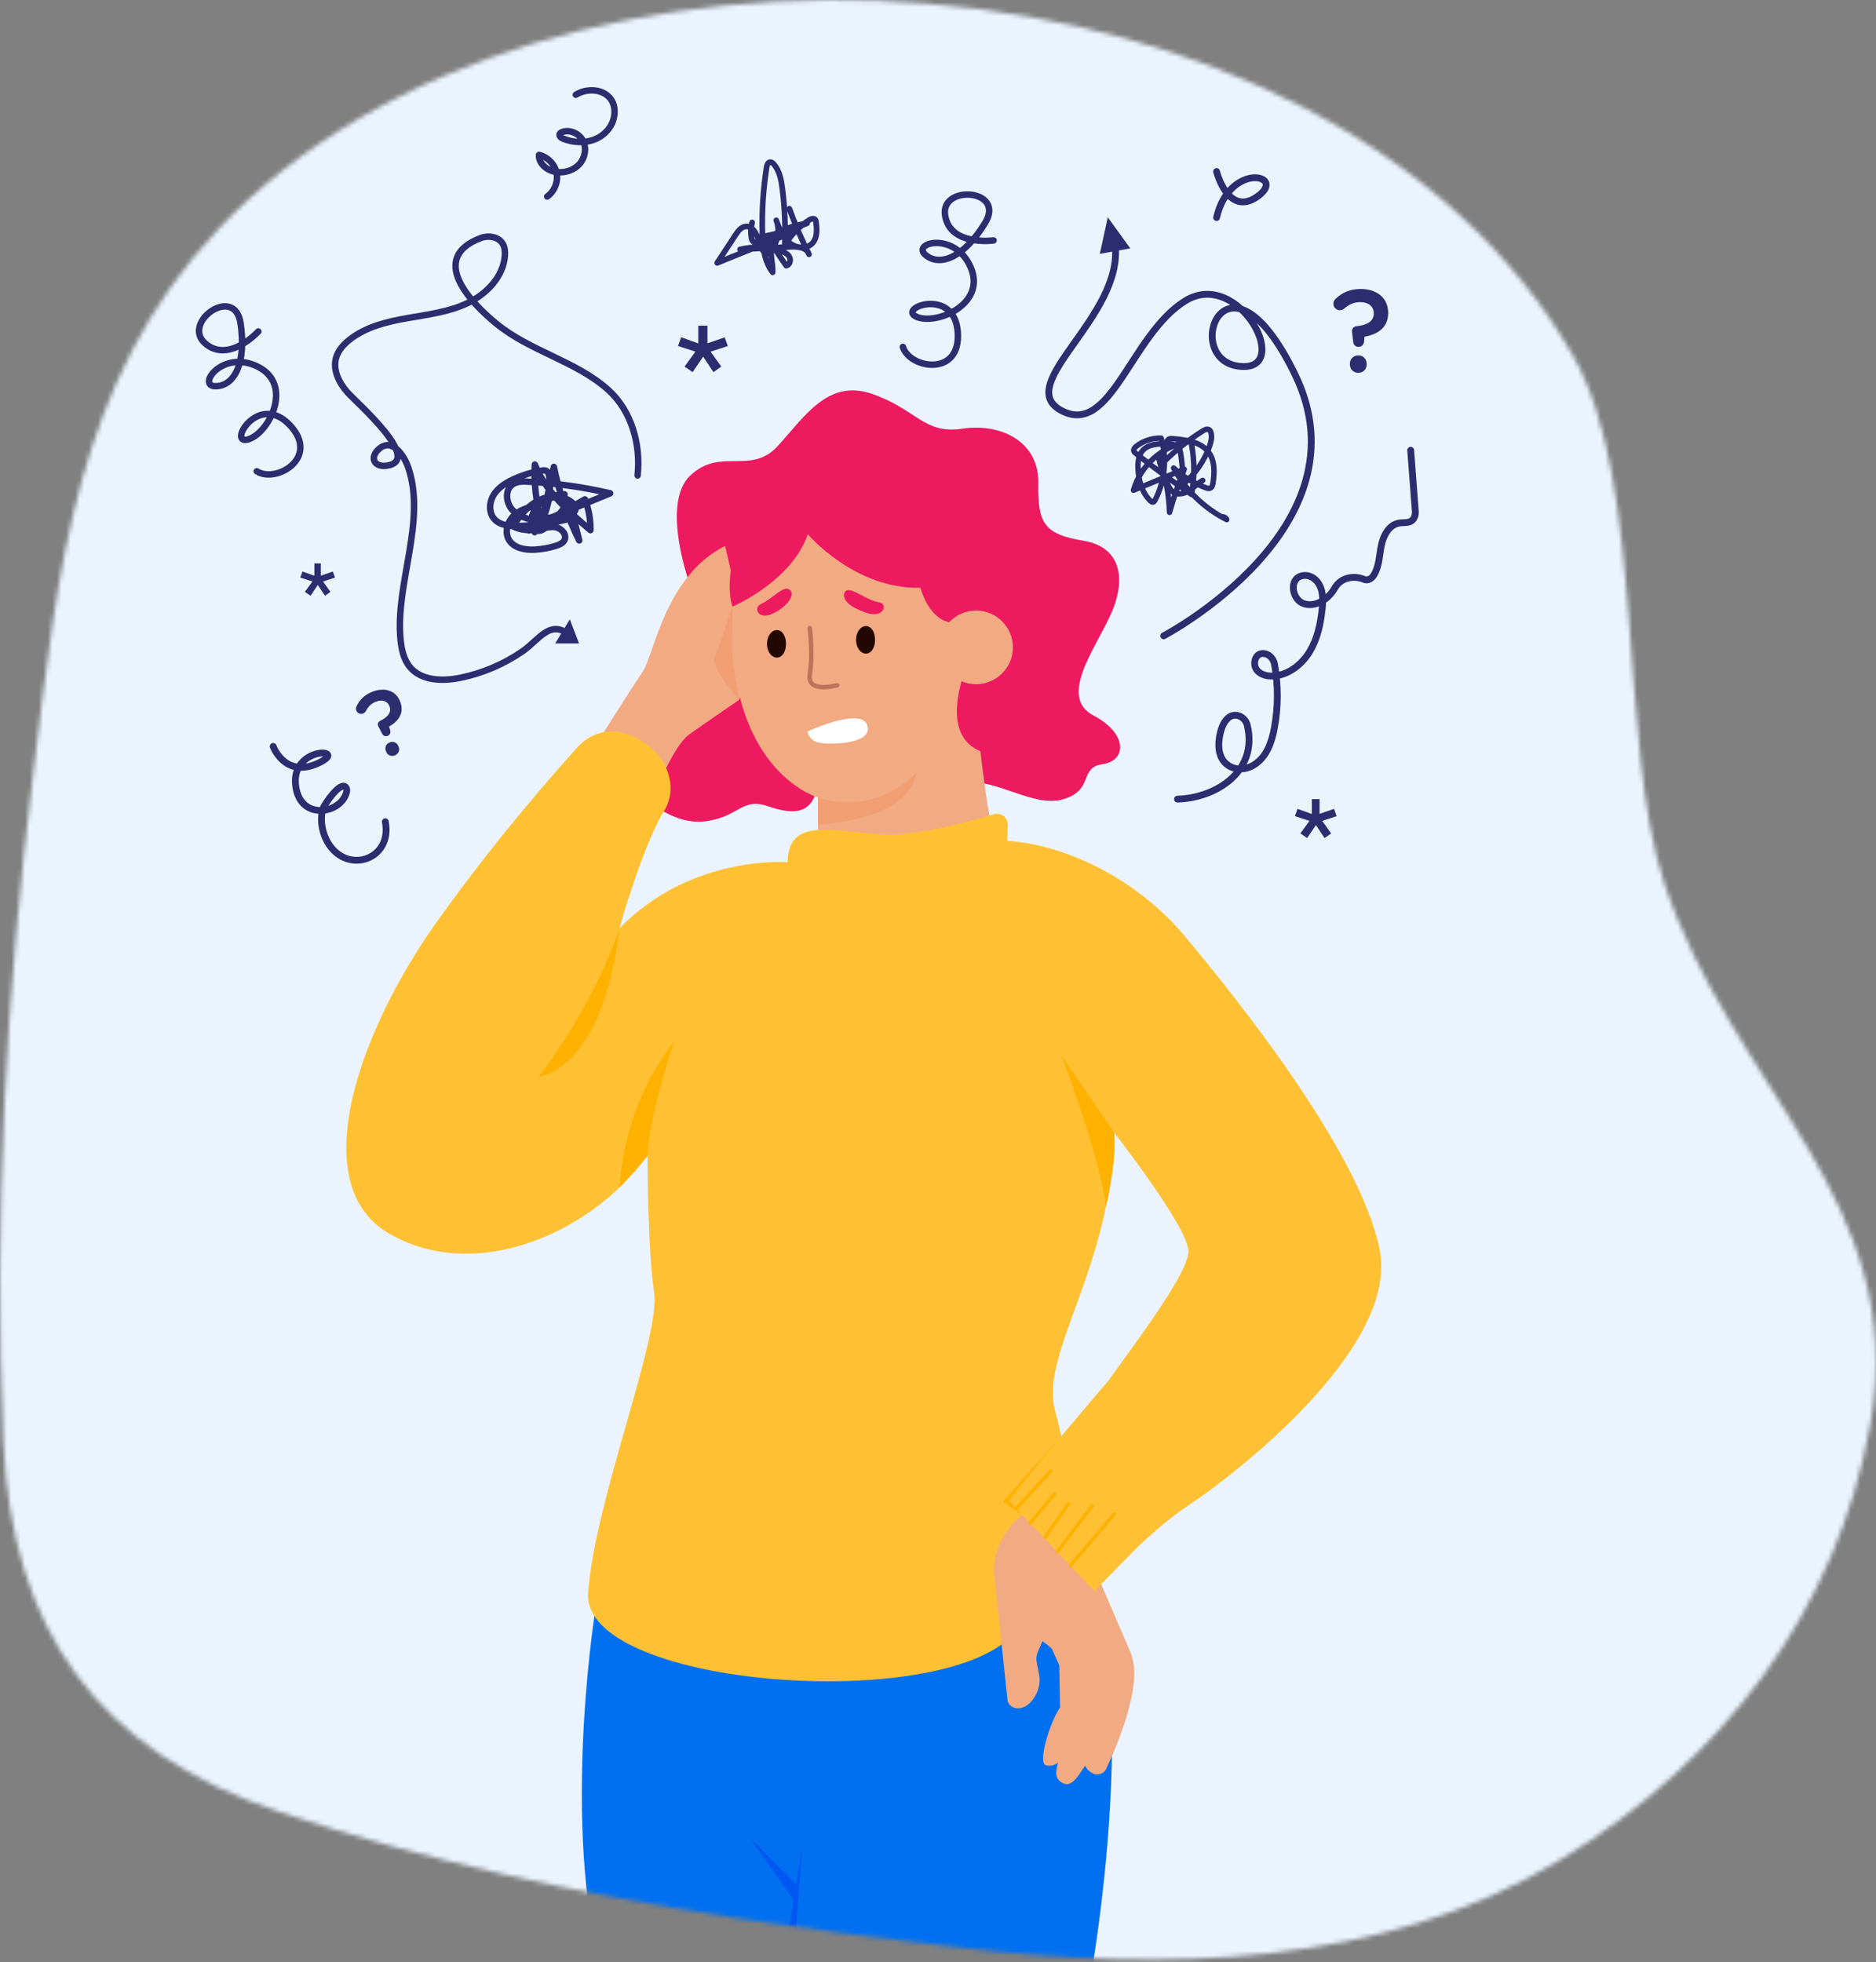
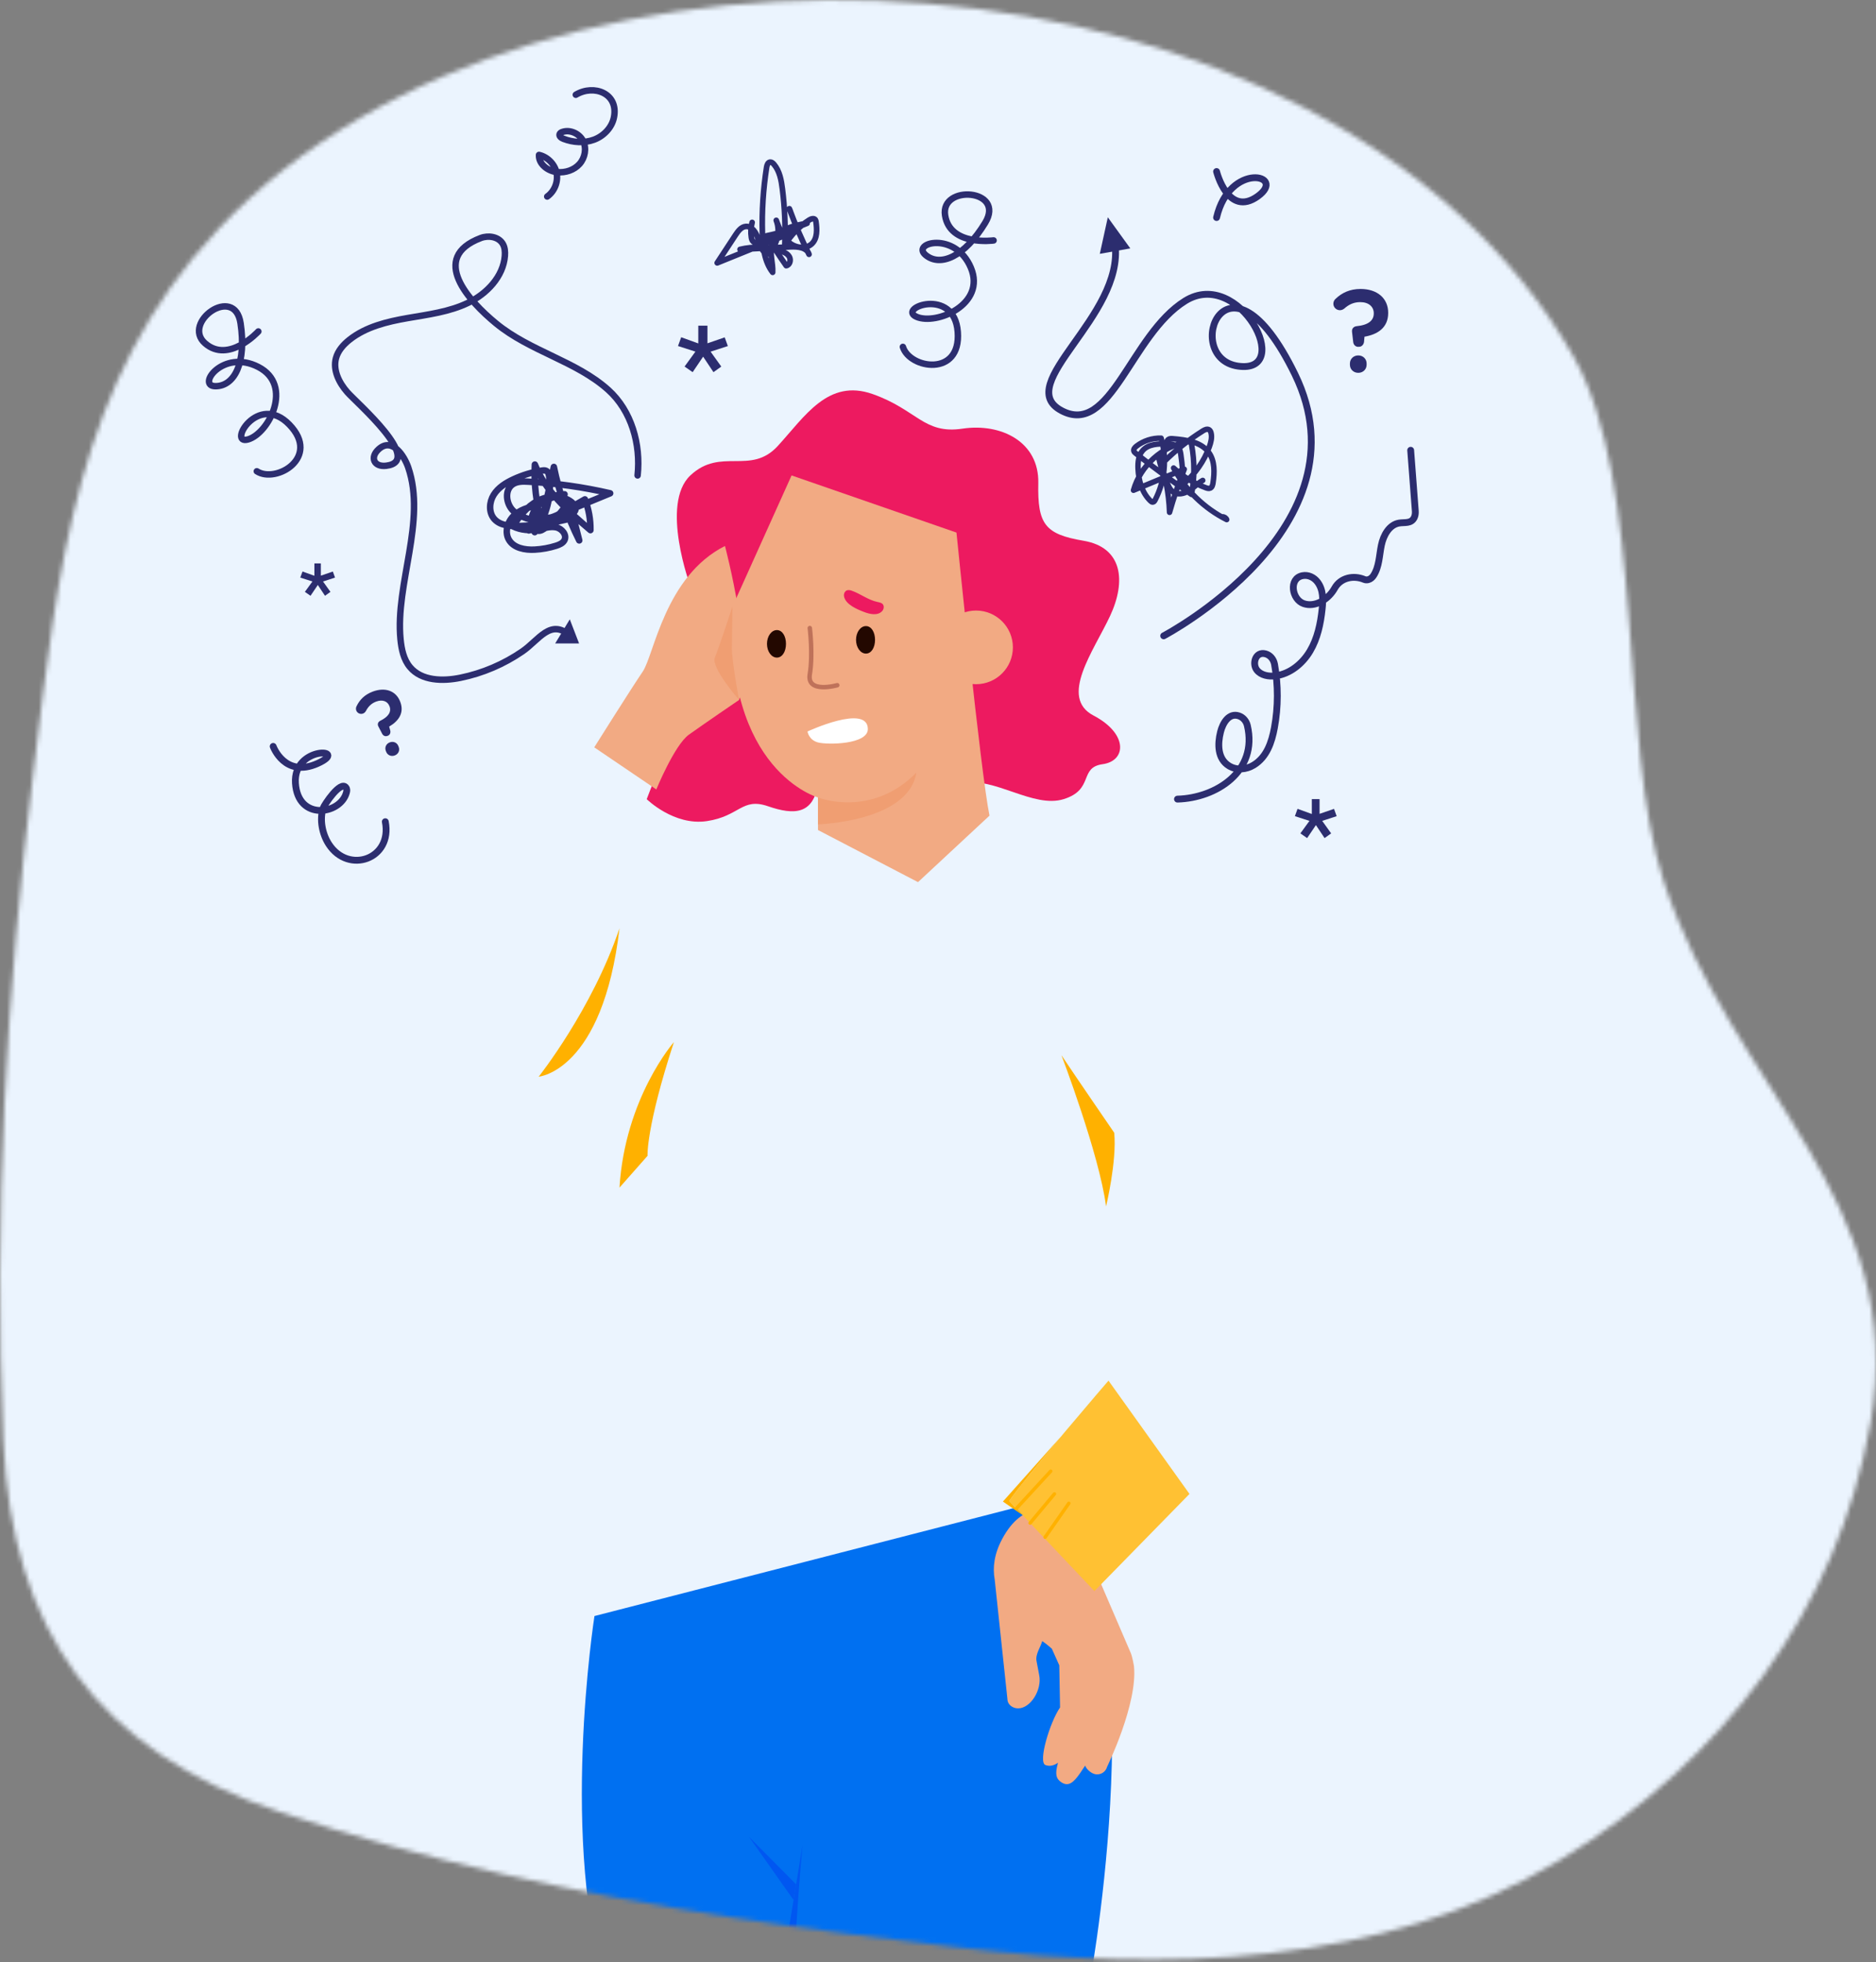
<svg xmlns="http://www.w3.org/2000/svg" width="412" height="431" viewBox="0 0 412 431" fill="none">
  <rect x="0" y="0" width="412" height="431" fill="#808080" stroke="none" />
  <mask id="mask0_8509_17581" style="mask-type:luminance" maskUnits="userSpaceOnUse" x="0" y="0" width="412" height="431">
    <path d="M110.416 411.637C143.533 419.197 177.315 423.95 211.047 427.816C255.402 432.893 303.238 432.432 342.627 408.514C378.185 386.925 403.502 353.876 410.79 312.61C419.34 264.159 380.301 238.901 365.419 193.761C355.333 163.144 361.451 106.246 345.511 78.223C292.384 -15.155 119.469 -25.523 47.979 50.303C16.552 83.633 12.823 125.257 7.472 168.486C1.38 217.765 -1.479 267.078 0.757 316.732C2.617 357.93 21.253 384.519 61.444 398.001C77.546 403.403 93.904 407.865 110.424 411.637H110.416Z" fill="white" />
  </mask>
  <g mask="url(#mask0_8509_17581)">
    <path d="M413.563 -21.538H-35.15V437.851H413.563V-21.538Z" fill="#EBF4FE" />
    <path d="M130.554 354.96C130.554 354.96 122.652 405.621 133.523 437.851H238.916C238.916 437.851 253.354 363.655 234.726 328.141L130.562 354.96H130.554Z" fill="#0070F1" />
    <path d="M174.081 437.851C174.081 437.851 174.806 420.827 176.257 405.254C176.257 405.254 171.726 433.14 170.821 437.851H174.081Z" fill="#0057F1" />
    <path d="M164.481 403.445L174.277 417.337L174.841 413.898L164.481 403.445Z" fill="#0057F1" />
    <path d="M142.022 175.526C142.022 175.526 147.996 181.439 155.24 180.356C162.485 179.272 162.92 175.108 168.68 177.096C174.44 179.084 178.689 178.905 179.645 172.027C180.601 165.15 167.741 148.305 167.741 148.305L152.894 147.401L142.031 175.526H142.022Z" fill="#ED1A60" />
    <path d="M151.622 128.747C151.622 128.747 144.923 110.7 151.622 104.42C158.32 98.139 164.839 104.479 170.813 97.96C176.786 91.441 181.854 83.112 191.633 86.551C201.412 89.99 202.863 95.426 211.37 94.154C219.878 92.883 228.215 97.055 228.027 106.109C227.839 115.163 229.478 117.339 237.985 118.781C246.493 120.231 247.397 127.595 243.779 135.318C240.161 143.04 232.55 153.186 240.161 157.171C247.764 161.156 247.406 167.129 242.149 167.855C236.902 168.58 240.34 173.41 233.642 175.517C226.943 177.634 218.427 170.568 211.37 172.019C204.314 173.469 170.07 147.392 170.07 147.392L151.613 128.739L151.622 128.747Z" fill="#ED1A60" />
    <path d="M179.645 182.318V175.168C179.645 175.168 158.995 169.357 160.864 133.236L173.843 104.428L210.057 116.98C210.057 116.98 215.382 169.851 217.31 179.153L201.609 193.761L179.645 182.318Z" fill="#F2AA83" />
    <path d="M201.242 169.723C191.284 179.81 179.645 175.168 179.645 175.168V181.072C179.645 181.072 199.552 180.492 201.242 169.723Z" fill="#F09E72" />
    <path d="M177.845 137.955C177.845 137.955 178.57 143.749 177.845 148.092C177.119 152.435 183.877 150.507 183.877 150.507" stroke="#BF725A" stroke-width="0.98" stroke-miterlimit="10" stroke-linecap="round" />
    <path d="M192.172 140.54C192.172 142.213 191.378 143.561 190.175 143.561C188.972 143.561 187.999 142.204 187.999 140.54C187.999 138.876 188.972 137.52 190.175 137.52C191.378 137.52 192.172 138.876 192.172 140.54Z" fill="#230800" />
    <path d="M172.614 141.419C172.614 143.092 171.821 144.44 170.617 144.44C169.414 144.44 168.441 143.083 168.441 141.419C168.441 139.755 169.414 138.398 170.617 138.398C171.821 138.398 172.614 139.755 172.614 141.419Z" fill="#230800" />
-     <path d="M167.015 132.733C165.462 133.492 166.469 135.992 169.191 134.994C171.913 133.995 174.891 131.009 173.535 129.652C172.178 128.295 170.181 131.188 167.015 132.733Z" fill="#ED1A60" />
    <path d="M185.516 130.079C185.353 130.352 185.302 130.702 185.362 131.009C185.72 132.801 188.272 133.85 189.74 134.413C190.934 134.874 192.701 135.326 193.724 134.243C194.117 133.825 194.236 133.099 193.844 132.681C193.571 132.391 193.136 132.314 192.743 132.229C190.67 131.802 189.065 130.471 187.12 129.771C186.744 129.635 186.326 129.532 185.959 129.686C185.772 129.763 185.627 129.908 185.524 130.079H185.516Z" fill="#ED1A60" />
    <path d="M130.511 164.143C130.511 164.143 138.661 151.172 141.152 147.52C143.644 143.868 146.025 126.571 159.217 119.924C159.217 119.924 165.839 144.884 162.306 153.749C162.306 153.749 154.447 159.1 151.29 161.37C148.132 163.648 144.139 173.401 144.139 173.401L130.503 164.151L130.511 164.143Z" fill="#F2AA83" />
    <path d="M177.341 160.67C177.341 160.67 177.605 162.53 179.645 163.076C181.684 163.622 190.661 163.563 190.593 160.098C190.49 154.56 177.341 160.67 177.341 160.67Z" fill="white" />
-     <path d="M164.311 110.64C164.311 110.64 158.389 125.889 160.863 133.236C160.863 133.236 173.817 127.775 177.409 117.339C177.409 117.339 187.666 129.473 202.147 129.106C202.147 129.106 203.657 135.233 207.94 136.53C212.224 137.827 215.458 139.004 212.966 144.645C210.475 150.285 205.952 164.595 218.991 165.858C232.029 167.121 221.645 119.907 221.645 119.907L193.622 107.731L168.68 102.295L164.311 110.623V110.64Z" fill="#ED1A60" />
    <path d="M214.358 150.285C218.826 150.285 222.447 146.663 222.447 142.196C222.447 137.728 218.826 134.106 214.358 134.106C209.89 134.106 206.269 137.728 206.269 142.196C206.269 146.663 209.89 150.285 214.358 150.285Z" fill="#F2AA83" />
    <path d="M298.298 76.184C297.701 76.184 297.265 75.748 297.189 75.151L296.933 72.933C296.83 72.233 297.24 71.721 297.939 71.644C300.363 71.414 301.703 70.484 301.703 68.862V68.811C301.703 67.369 300.593 66.362 298.733 66.362C297.368 66.362 296.258 66.848 295.226 67.778C294.97 67.983 294.629 68.137 294.27 68.137C293.468 68.137 292.828 67.488 292.828 66.72C292.828 66.336 292.982 65.918 293.34 65.611C294.705 64.323 296.438 63.469 298.81 63.469C302.419 63.469 304.868 65.483 304.868 68.7V68.751C304.868 72.002 302.522 73.47 299.663 73.956L299.561 75.142C299.458 75.706 299.049 76.175 298.451 76.175H298.298V76.184ZM298.298 78.069C299.356 78.069 300.132 78.846 300.132 79.853V80.109C300.132 81.116 299.356 81.892 298.298 81.892C297.24 81.892 296.463 81.116 296.463 80.109V79.853C296.463 78.846 297.24 78.069 298.298 78.069Z" fill="#2C2D6F" />
    <path d="M85.063 161.643C84.62 161.813 84.159 161.608 83.937 161.182L83.109 159.586C82.836 159.091 82.998 158.588 83.502 158.323C85.268 157.461 86.01 156.378 85.55 155.149L85.533 155.115C85.123 154.023 83.997 153.579 82.597 154.108C81.565 154.5 80.874 155.183 80.353 156.181C80.216 156.412 80.012 156.625 79.739 156.728C79.133 156.958 78.467 156.651 78.245 156.071C78.135 155.78 78.135 155.422 78.322 155.089C78.988 153.724 80.046 152.598 81.838 151.915C84.56 150.882 86.983 151.71 87.896 154.142L87.913 154.185C88.835 156.634 87.487 158.409 85.464 159.595L85.72 160.516C85.806 160.977 85.626 161.438 85.174 161.608L85.055 161.651L85.063 161.643ZM85.601 163.059C86.403 162.76 87.205 163.119 87.487 163.878L87.564 164.075C87.854 164.834 87.487 165.636 86.693 165.935C85.9 166.233 85.089 165.875 84.807 165.116L84.731 164.919C84.44 164.16 84.807 163.358 85.601 163.059Z" fill="#2C2D6F" />
-     <path d="M137.031 161.045C133.421 160.013 129.547 161.148 127.021 163.921C121.347 170.159 108.974 184.264 96.208 202.081C78.826 226.349 66.872 260.029 85.346 270.892C103.82 281.755 129.163 271.617 142.202 253.868C142.202 253.868 142.202 274.152 143.652 283.931C145.103 293.71 130.614 329.566 129.163 349.84C127.713 370.115 203.41 376.276 221.517 359.978C239.624 343.679 234.914 321.954 231.654 309.641C228.395 297.328 244.326 277.77 244.693 248.8C244.693 248.8 260.266 268.716 260.991 274.51C261.717 280.304 241.118 305.229 237.448 312.175C233.779 319.121 240.35 349.473 240.35 349.473C240.35 349.473 251.613 336.802 261.008 330.641C270.403 324.48 307.343 296.235 303 274.51C298.656 252.785 271.129 218.738 260.266 205.699C249.403 192.66 233.463 185.416 221.15 184.691L221.329 181.286C221.415 179.613 219.828 178.368 218.223 178.854C213.504 180.287 204.579 182.736 197.249 183.24C186.745 183.965 172.981 177.804 172.981 189.401C172.981 189.401 151.972 187.592 136.041 203.89C136.041 203.89 141.11 185.783 145.82 178.18C149.634 172.019 145.607 163.494 137.022 161.045H137.031Z" fill="#FFC133" />
    <path d="M136.05 203.899C130.059 221.707 118.301 236.495 118.301 236.495C118.301 236.495 132.363 235.335 136.05 203.899Z" fill="#FFB100" />
    <path d="M142.21 253.877C142.21 253.877 141.851 247.716 148.004 228.892C148.004 228.892 137.261 241.128 136.049 260.857L142.21 253.877Z" fill="#FFB100" />
    <path d="M244.701 248.808C244.701 248.808 236.006 236.137 233.113 231.785C233.113 231.785 241.442 253.621 242.909 264.987C242.909 264.987 245.307 255.08 244.701 248.8V248.808Z" fill="#FFB100" />
    <path d="M155.368 71.541V75.407L159.157 74.101L159.848 76.013L156.06 77.242L158.406 80.518L156.691 81.747L154.421 78.342L152.117 81.747L150.342 80.51L152.723 77.233L148.9 76.004L149.6 74.076L153.355 75.433V71.533H155.368V71.541Z" fill="#2C2D6F" />
    <path d="M70.463 123.756V126.444L73.1 125.539L73.578 126.87L70.941 127.724L72.571 130.002L71.376 130.864L69.798 128.491L68.193 130.864L66.956 130.002L68.612 127.724L65.949 126.87L66.436 125.531L69.047 126.469V123.756H70.446H70.463Z" fill="#2C2D6F" />
    <path d="M289.798 175.526V178.76L292.973 177.668L293.553 179.272L290.379 180.304L292.341 183.052L290.899 184.085L288.996 181.235L287.068 184.085L285.583 183.052L287.58 180.304L284.38 179.272L284.96 177.659L288.1 178.794V175.526H289.79H289.798Z" fill="#2C2D6F" />
    <path d="M221.252 373.247L218.453 346.948C217.976 344.319 218.325 341.307 220.143 337.945C224.64 329.651 230.485 331.272 233.745 333.15C235.255 334.011 236.416 335.385 237.115 337.006L248.319 363.041C248.712 363.963 249.036 365.942 249.036 365.942C249.898 374.228 243.148 388.052 243.148 388.052C242.815 389.306 241.535 390.023 240.315 389.647C239.53 389.408 238.549 388.555 238.318 387.804L237.201 389.485C235.844 391.422 234.718 392.523 233.122 391.499C231.876 390.705 231.722 389.613 232.268 387.522L232.354 387.181C231.509 387.796 230.519 388.043 229.598 387.693C227.908 387.053 230.605 378.204 232.806 375.039L232.635 365.789L231.006 362.145C231.006 362.145 229.939 361.164 228.889 360.464C228.488 361.898 227.345 363.357 227.644 364.876L228.224 367.948C228.864 371.156 226.347 375.235 223.599 375.243C222.327 375.243 221.269 374.356 221.244 373.255L221.252 373.247Z" fill="#F2AA83" />
    <path d="M243.447 303.25C243.447 303.25 225.263 324.369 221.637 329.685L240.35 349.482L261.23 328.141L243.439 303.25H243.447Z" fill="#FFC133" />
    <path d="M224.589 332.808L221.636 329.685C223.351 327.176 228.309 321.135 233.071 315.46L220.254 329.813L224.589 332.808Z" fill="#FFB100" />
-     <path d="M235.075 343.901C235.075 343.901 240.809 337.169 244.701 332.552" stroke="#FFB100" stroke-width="0.75" stroke-miterlimit="10" stroke-linecap="round" />
-     <path d="M232.174 340.829L239.888 330.743" stroke="#FFB100" stroke-width="0.75" stroke-miterlimit="10" stroke-linecap="round" />
    <path d="M229.521 337.655L234.734 330.197" stroke="#FFB100" stroke-width="0.75" stroke-miterlimit="10" stroke-linecap="round" />
    <path d="M226.227 334.541L231.568 328.141" stroke="#FFB100" stroke-width="0.75" stroke-miterlimit="10" stroke-linecap="round" />
    <path d="M223.206 331.341L230.758 323.14" stroke="#FFB100" stroke-width="0.75" stroke-miterlimit="10" stroke-linecap="round" />
    <path d="M59.993 163.947C59.993 163.947 62.528 170.944 69.772 167.684C77.017 164.424 64.337 163.699 64.883 172.027C65.429 180.356 74.696 178.948 76.061 174.152C76.189 173.708 76.24 173.341 75.967 172.975C74.79 171.379 71.197 176.797 70.958 177.531C70.148 180.066 70.787 183.214 72.204 185.407C76.53 192.106 86.233 188.693 84.62 180.484" stroke="#2C2D6F" stroke-width="1.5" stroke-miterlimit="10" stroke-linecap="round" />
    <path d="M120.177 43.169C121.773 42.043 122.618 39.935 122.242 38.015C121.867 36.095 120.28 34.465 118.377 34.03C118.257 36.052 120.357 37.614 122.37 37.81C124.171 37.989 126.074 37.366 127.277 36.018C128.48 34.67 128.864 32.588 128.062 30.967C127.251 29.345 125.212 28.398 123.505 28.987C123.249 29.072 122.985 29.217 122.9 29.465C122.746 29.925 123.275 30.318 123.736 30.489C125.869 31.308 128.301 31.479 130.443 30.685C132.585 29.891 134.377 28.031 134.829 25.796C135.904 20.497 130.434 18.44 126.458 20.812" stroke="#2C2D6F" stroke-width="1.42" stroke-linecap="round" stroke-linejoin="round" />
    <path d="M56.734 72.805C56.734 72.805 50.232 79.955 45.035 75.407C39.838 70.859 51.537 62.394 52.834 71.013C54.131 79.631 51.537 84.828 47.313 84.828C43.09 84.828 48.935 76.585 56.734 80.604C64.533 84.623 59.012 95.23 54.456 96.526C49.907 97.824 56.606 86.099 63.552 93.275C70.506 100.46 60.625 106.271 56.401 103.515" stroke="#2C2D6F" stroke-width="1.42" stroke-linecap="round" stroke-linejoin="round" />
    <path d="M218.206 52.811C218.206 52.811 208.632 54.142 207.557 47.316C206.482 40.489 220.877 41.488 216.363 48.937C211.841 56.387 206.516 58.716 203.273 56.011C200.031 53.306 209.801 50.721 213.214 58.802C216.628 66.882 205.594 71.49 201.268 69.579C196.942 67.668 209.596 62.94 210.339 72.907C211.081 82.874 199.766 81.013 198.29 76.192" stroke="#2C2D6F" stroke-width="1.42" stroke-linecap="round" stroke-linejoin="round" />
    <path d="M255.564 139.661C255.564 139.661 300.798 115.897 284.389 82.216C269.447 51.548 259.361 78.607 271.879 80.416C284.388 82.216 272.229 58.665 260.274 66.097C248.319 73.53 243.976 95.98 233.113 90.186C222.25 84.392 246.885 69.545 244.889 53.605" stroke="#2C2D6F" stroke-width="1.5" stroke-miterlimit="10" stroke-linecap="round" />
    <path d="M241.535 55.755L248.234 54.561L243.293 47.726L241.535 55.755Z" fill="#2C2D6F" />
    <path d="M258.593 175.526C267.075 175.296 276.316 169.416 273.935 159.356C273.705 158.392 273.014 157.555 272.067 157.24C269.891 156.506 268.534 158.818 268.047 160.772C267.382 163.435 267.365 166.669 269.916 168.23C271.58 169.246 273.679 169.058 275.343 168.042C278.21 166.293 279.303 163.008 279.883 159.842C280.728 155.251 280.736 150.507 279.908 145.908C279.712 144.832 278.97 143.885 277.912 143.612C275.719 143.04 274.934 145.797 276.034 147.188C276.956 148.348 278.629 148.638 280.096 148.45C283.296 148.041 286.052 145.78 287.699 143.006C289.346 140.233 290.02 136.99 290.362 133.782C290.583 131.717 290.643 129.498 289.303 127.783C288.535 126.793 287.298 126.213 286.069 126.444C282.963 127.032 283.689 131.708 286.334 132.596C288.774 133.415 291.462 131.785 292.862 129.618C292.956 129.464 293.049 129.319 293.135 129.166C294.423 126.904 297.222 126.281 299.62 127.28C299.867 127.382 300.149 127.408 300.465 127.331C300.96 127.212 301.361 126.862 301.642 126.435C302.922 124.464 302.897 122.015 303.375 119.737C303.827 117.578 305.09 115.257 307.266 114.89C308.46 114.685 309.894 115.077 310.576 113.712C310.798 113.268 310.858 112.756 310.824 112.253L309.808 98.899" stroke="#2C2D6F" stroke-width="1.5" stroke-miterlimit="10" stroke-linecap="round" />
    <path d="M267.178 37.674C267.178 37.674 269.712 47.811 276.231 43.109C282.751 38.399 270.07 35.446 267.178 47.785" stroke="#2C2D6F" stroke-width="1.5" stroke-miterlimit="10" stroke-linecap="round" />
    <path d="M140.026 104.428C140.76 97.593 138.695 90.246 133.592 85.647C126.526 79.29 116.432 77.199 108.931 71.029C103.018 66.166 94.16 56.617 105.586 52.282C107.267 51.642 109.469 51.984 110.399 53.528C110.877 54.313 110.945 55.286 110.877 56.199C110.527 60.764 106.909 64.536 102.787 66.524C98.666 68.512 94.024 69.084 89.51 69.869C84.996 70.654 80.362 71.772 76.77 74.613C75.43 75.671 74.227 77.02 73.783 78.667C73.075 81.312 74.474 84.094 76.283 86.15C78.323 88.48 93.153 101.279 84.817 102.303C82.137 102.628 81.173 100.469 83.161 98.668C86.139 95.963 88.784 100.153 89.646 102.645C93.7 114.455 86.779 128.244 87.957 140.412C88.17 142.588 88.631 144.849 90.039 146.53C92.582 149.577 97.224 149.671 101.106 148.877C105.979 147.887 110.638 145.89 114.734 143.075C118.335 140.6 120.929 135.753 125.204 139.653" stroke="#2C2D6F" stroke-width="1.42" stroke-linecap="round" stroke-linejoin="round" />
    <path d="M121.927 141.334L125.135 136.035L127.175 141.334H121.927Z" fill="#2C2D6F" />
    <path d="M264.14 105.52C263.039 106.143 262.177 107.125 261.11 107.799C260.044 108.473 258.559 108.789 257.561 108.021C257.091 107.662 256.801 107.125 256.545 106.587C255.538 104.496 254.804 102.278 254.369 99.999C255.871 104.01 256.707 108.259 256.852 112.535C257.757 109.326 258.841 106.16 260.078 103.063C256.366 104.607 252.654 106.152 248.934 107.688C250.435 102.303 255.231 97.986 260.743 97.064C260.957 97.03 261.196 97.004 261.383 97.115C261.597 97.252 261.665 97.525 261.708 97.772C262.365 101.339 262.356 105.034 261.682 108.601C257.492 105.742 253.413 102.739 249.446 99.59C249.266 99.453 249.087 99.3 249.019 99.078C248.882 98.66 249.249 98.259 249.599 97.986C251.135 96.817 253.072 96.185 255.001 96.245C256.315 100.716 255.828 105.682 253.687 109.821C253.576 110.034 253.422 110.273 253.183 110.29C252.987 110.307 252.808 110.171 252.671 110.034C250.794 108.234 250.043 105.529 249.932 102.926C249.872 101.527 250.026 99.999 250.956 98.95C252.202 97.533 254.344 97.465 256.229 97.499C257.16 97.516 258.218 97.593 258.806 98.318C259.156 98.754 259.25 99.325 259.335 99.88C259.643 102.022 259.822 104.172 259.865 106.331C262.442 104.164 264.438 101.305 265.59 98.139C265.94 97.166 266.213 96.117 265.974 95.118C265.906 94.837 265.786 94.547 265.539 94.393C265.112 94.129 264.558 94.393 264.131 94.666C261.042 96.62 258.166 98.907 255.572 101.476C255.513 100.034 255.717 98.583 256.178 97.209C256.264 96.962 256.357 96.706 256.562 96.543C256.844 96.313 257.253 96.33 257.612 96.364C260.504 96.603 263.781 97.038 265.479 99.402C266.828 101.271 266.742 103.788 266.401 106.066C266.333 106.51 266.205 107.031 265.795 107.218C265.479 107.363 265.112 107.253 264.788 107.125C262.186 106.16 259.779 104.684 257.74 102.798C260.342 107.645 264.481 111.664 269.405 114.13C269.259 113.755 268.858 113.49 268.457 113.516" stroke="#2C2D6F" stroke-width="1.2" stroke-linecap="round" stroke-linejoin="round" />
    <path d="M162.306 153.741C162.306 153.741 160.676 145.029 160.735 142.196C160.795 139.363 160.855 133.236 160.855 133.236C160.855 133.236 157.894 142.281 156.989 144.44C156.085 146.599 162.297 153.732 162.297 153.732L162.306 153.741Z" fill="#F09E72" />
    <path d="M125.588 113.806C121.799 114.83 117.891 115.41 113.966 115.538C112.003 115.598 109.776 115.436 108.505 113.943C107.293 112.509 107.438 110.273 108.428 108.686C109.418 107.099 111.09 106.049 112.797 105.264C114.768 104.351 116.859 103.72 119.001 103.37C119.333 103.319 119.683 103.276 119.982 103.43C120.408 103.652 120.536 104.189 120.605 104.667C121.194 108.951 120.024 113.448 117.43 116.895C117.328 114.958 117.482 113.004 117.874 111.101C116.005 111.4 114.103 112.014 112.763 113.345C111.423 114.676 110.809 116.886 111.747 118.525C112.805 120.385 115.289 120.837 117.43 120.726C119.035 120.641 120.63 120.351 122.158 119.864C122.866 119.634 123.634 119.31 123.967 118.644C124.547 117.484 123.395 116.093 122.132 115.828C120.869 115.564 119.572 116.016 118.301 116.255C116.406 116.605 114.376 116.468 112.652 115.606C114.051 113.379 115.758 111.246 118.079 110.017C120.4 108.789 123.463 108.661 125.528 110.282C126.066 110.7 126.561 111.366 126.365 112.023C126.185 112.603 125.562 112.893 124.991 113.106C122.994 113.849 120.929 114.429 118.83 114.821C117.721 115.035 116.364 115.41 116.133 116.511C120.289 114.326 124.393 112.048 128.455 109.684C129.3 111.826 129.71 114.139 129.667 116.443C124.829 112.321 119.803 107.952 117.465 102.039C117.243 106.254 117.738 110.512 118.924 114.557C116.714 114.199 114.35 113.763 112.729 112.219C111.107 110.674 110.749 107.602 112.618 106.365C113.591 105.717 114.853 105.734 116.022 105.802C122.072 106.135 128.097 106.988 134.002 108.353C129.863 110.06 125.716 111.767 121.578 113.473C120.886 113.755 119.905 113.951 119.547 113.303C119.367 112.978 119.444 112.577 119.521 112.219C120.229 109.002 120.929 105.785 121.637 102.559C122.781 108.157 124.658 113.601 127.209 118.704L125.008 109.958C123.625 112.159 121.893 114.139 119.914 115.811C119.376 116.264 118.71 116.716 118.028 116.562C117.405 116.417 117.004 115.794 116.842 115.18C116.381 113.422 117.43 111.545 118.907 110.478C120.383 109.411 122.209 108.985 123.984 108.575C123.429 108.643 122.875 108.703 122.328 108.771" stroke="#2C2D6F" stroke-width="1.42" stroke-linecap="round" stroke-linejoin="round" />
    <path d="M165.181 48.852C164.899 49.919 164.84 51.045 165.01 52.137C165.07 52.496 165.164 52.871 165.446 53.093C165.847 53.409 166.418 53.281 166.905 53.144C169.183 52.487 171.453 51.822 173.731 51.164C168.321 53.358 162.92 55.55 157.51 57.743C158.858 55.696 160.198 53.648 161.546 51.591C162.101 50.755 162.783 49.825 163.79 49.739C165.147 49.62 166.06 51.088 166.461 52.385C166.862 53.682 167.22 55.209 168.441 55.806C170.617 54.126 171.487 50.96 170.48 48.4C171.12 50.149 171.82 51.984 173.219 53.212C174.619 54.45 176.957 54.834 178.305 53.537C179.525 52.359 179.44 50.405 179.201 48.724C179.175 48.562 179.15 48.4 179.056 48.263C178.766 47.854 178.117 48.067 177.691 48.34C175.515 49.731 173.671 51.634 172.357 53.852C172.519 49.731 172.34 45.601 171.828 41.514C171.589 39.585 171.222 37.554 169.96 36.078C169.746 35.831 169.465 35.583 169.14 35.609C168.637 35.651 168.432 36.266 168.355 36.769C167.613 41.539 167.297 46.369 167.434 51.199C167.519 54.219 167.843 57.428 169.687 59.817C169.797 57.743 168.944 55.602 169.559 53.622C170.028 52.12 171.299 50.977 172.716 50.286C174.132 49.594 175.702 49.321 177.255 49.04C174.397 50.243 171.427 51.164 168.389 51.787C169.738 54.023 171.163 56.216 172.665 58.358C173.475 58.221 173.757 57.095 173.347 56.387C172.938 55.678 172.118 55.329 171.333 55.081C168.5 54.194 165.42 54.083 162.527 54.782C166.231 54.595 169.934 54.407 173.637 54.219C175.207 54.142 177.221 54.356 177.674 55.858C176.044 52.607 174.602 49.262 173.356 45.848C173.424 46.011 173.492 46.181 173.561 46.343" stroke="#2C2D6F" stroke-width="1.24" stroke-linecap="round" stroke-linejoin="round" />
  </g>
</svg>